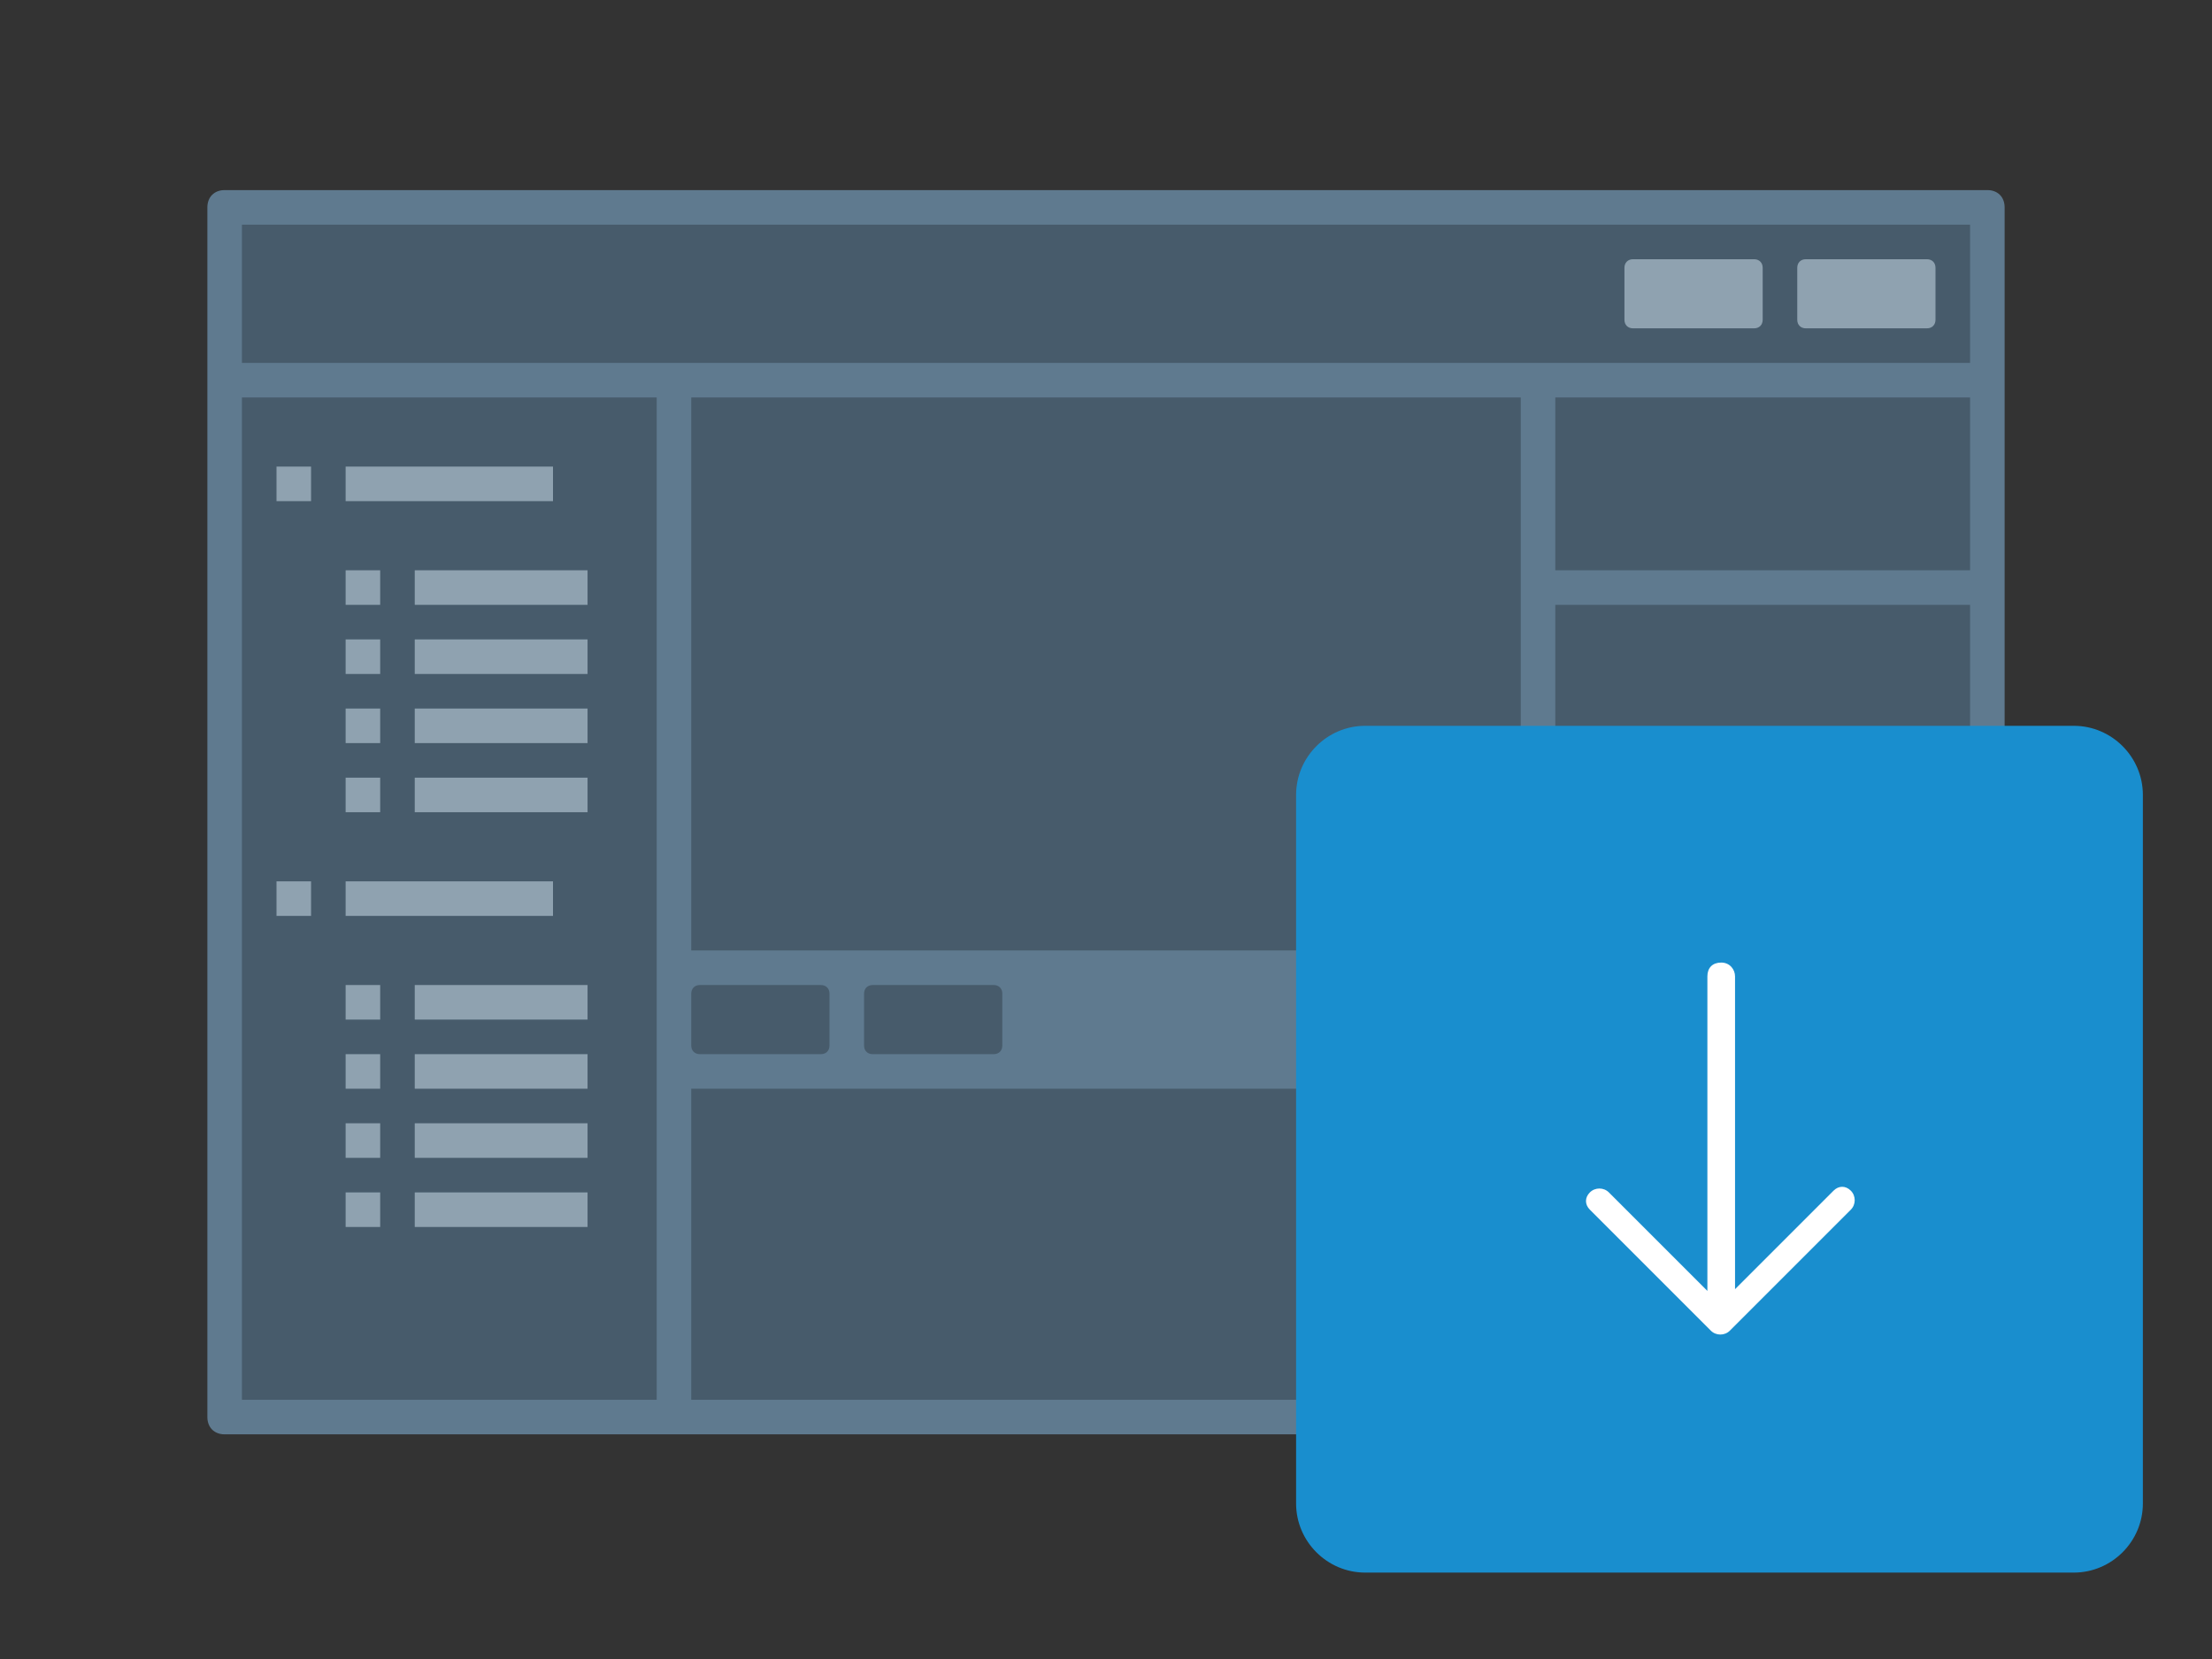
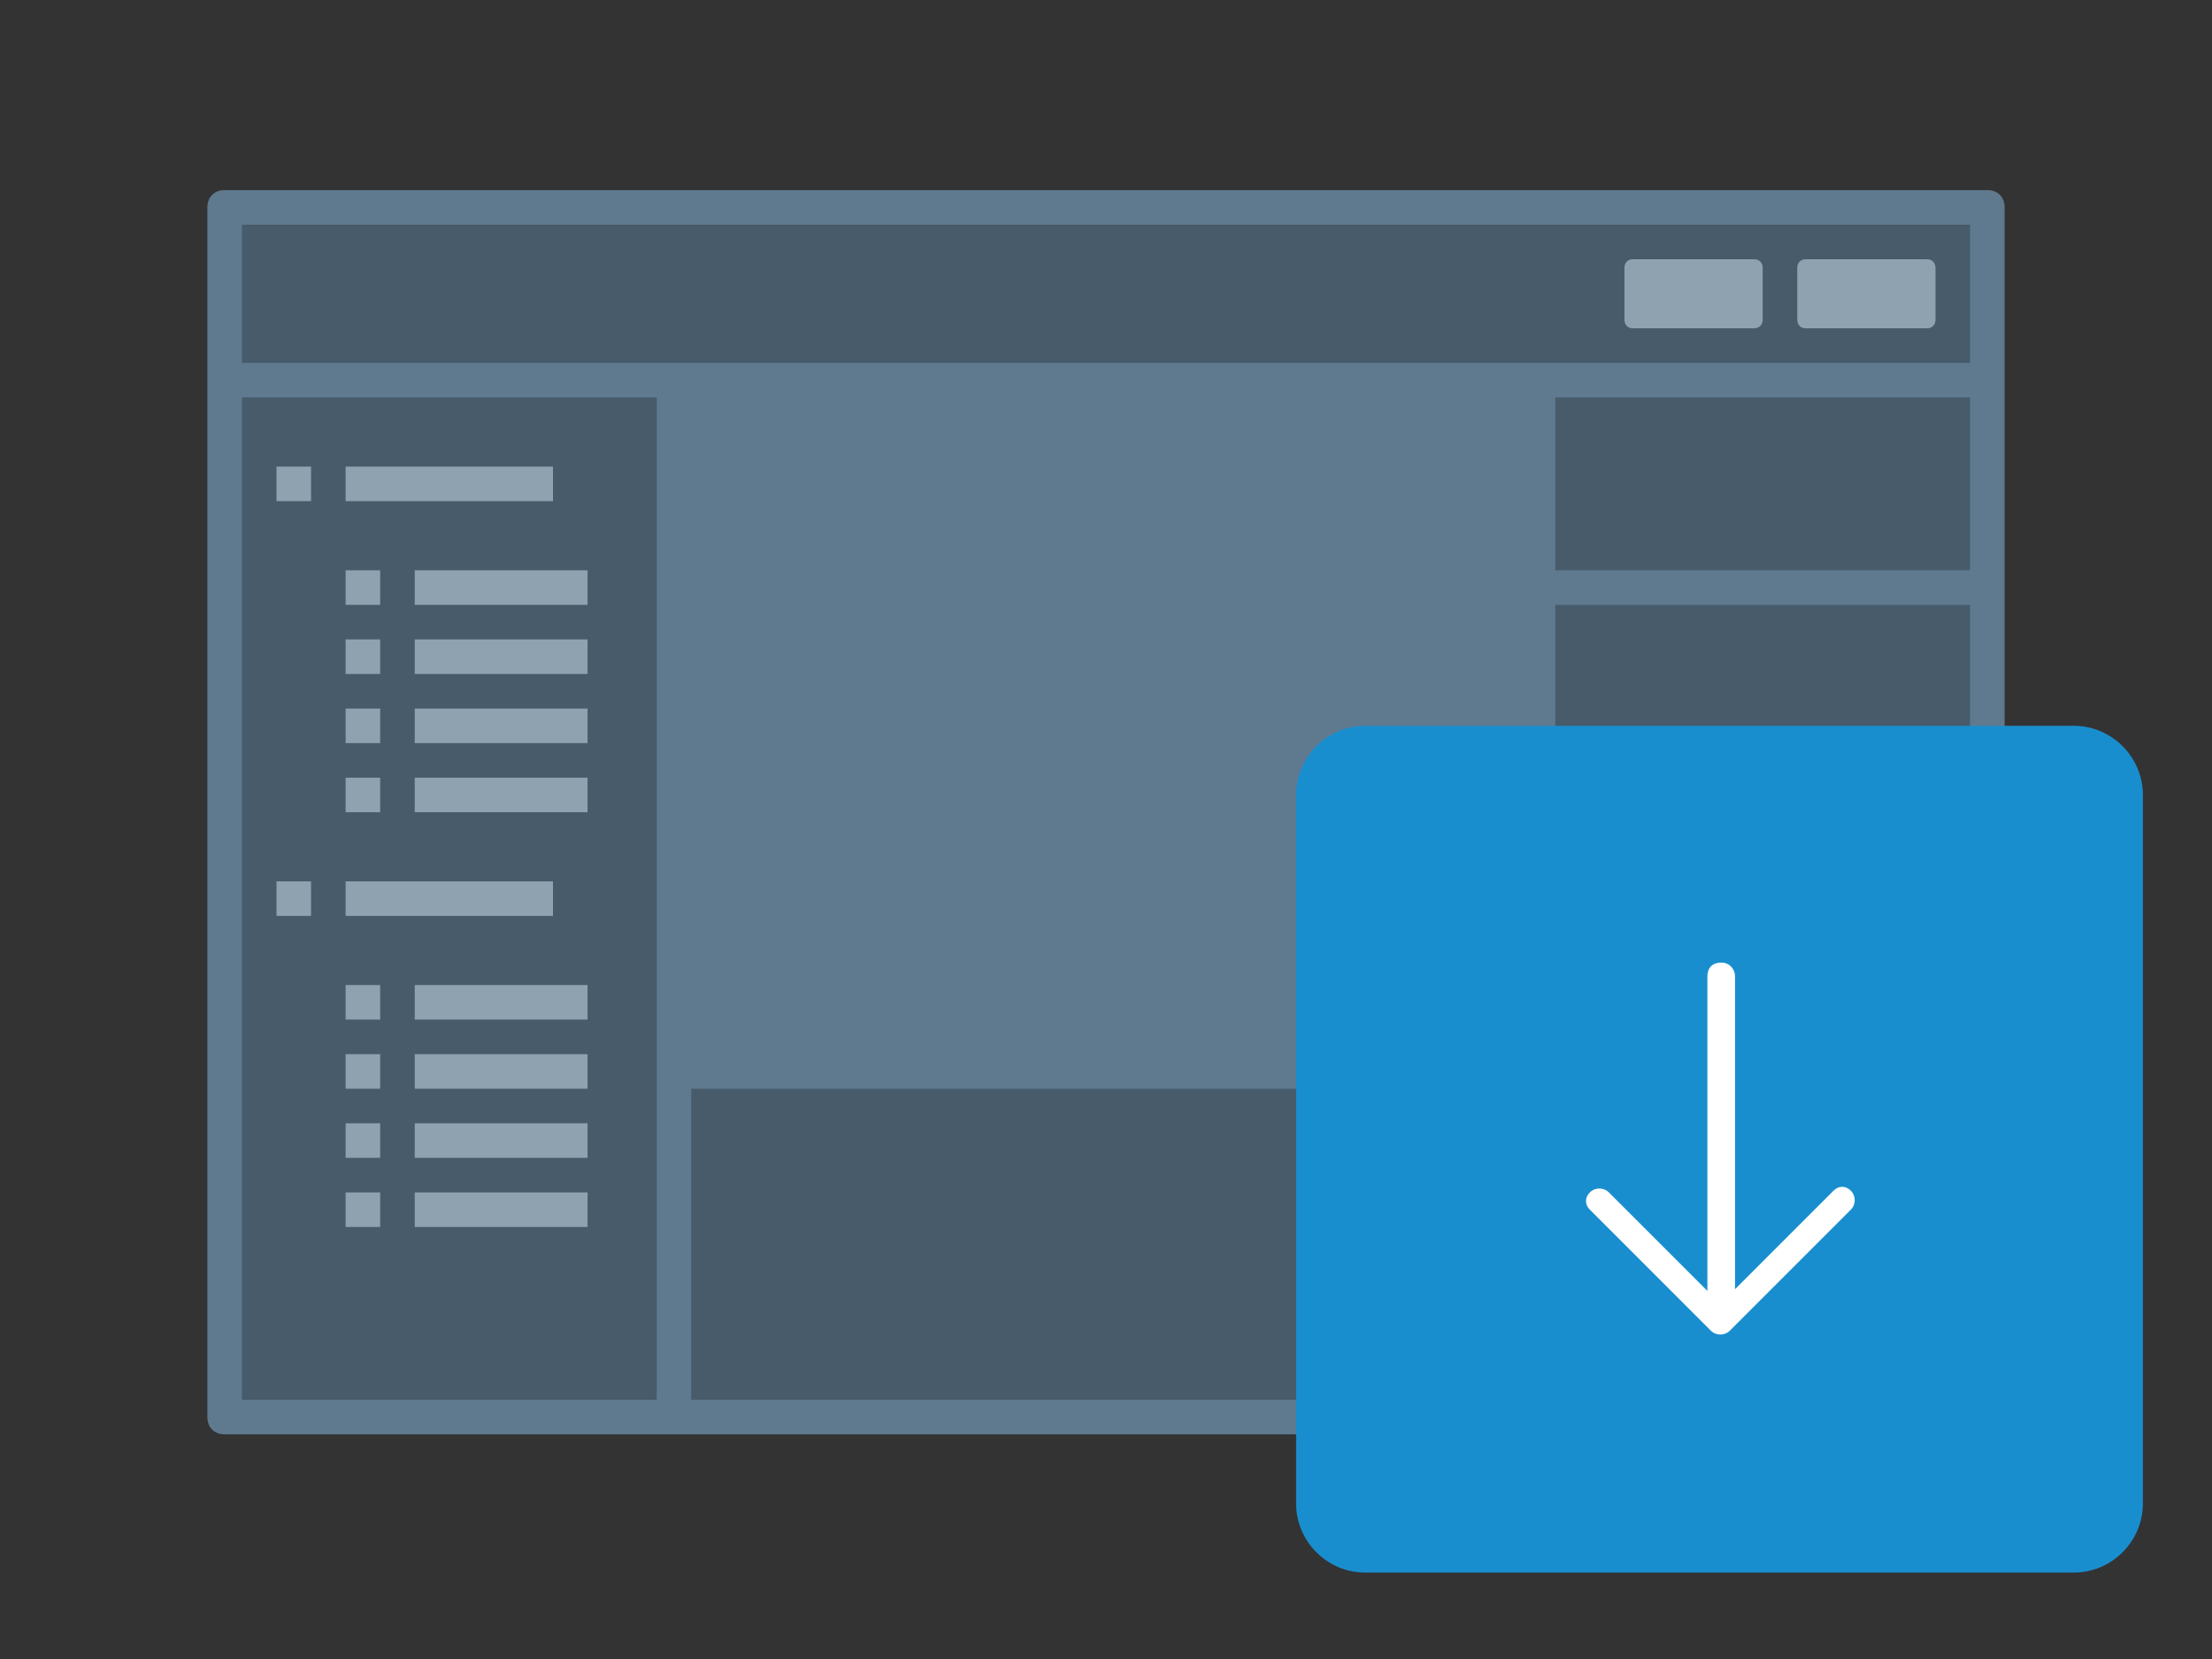
<svg xmlns="http://www.w3.org/2000/svg" xmlns:xlink="http://www.w3.org/1999/xlink" version="1.1" id="Layer_1" x="0" y="0" viewBox="0 0 128 96" xml:space="preserve">
  <rect x="0" y="0" width="128" height="96" fill="#333333" stroke="none" />
  <style>.st3{fill:#475B6B}.st5{fill:#8FA2B0}</style>
  <symbol id="a" viewBox="-24.5 -24.5 49 49">
    <path d="M-24.5-24.5h49v49h-49v-49z" fill="none" />
    <path d="M7.5-3.5l-7-7c-.3-.3-.8-.3-1.1 0l-7 7c-.3.3-.3.8 0 1.1.3.3.7.3 1 0l5.7-5.7V10c0 .4.3.8.8.8s.8-.3.8-.8V-8.2l5.7 5.7c.3.3.8.3 1.1 0 .3-.3.3-.7 0-1z" fill="#fff" />
  </symbol>
  <path d="M13 11h102c.6 0 1 .4 1 1v70c0 .6-.4 1-1 1H13c-.6 0-1-.4-1-1V12c0-.6.4-1 1-1z" fill="#5F7A8F" />
  <path class="st3" d="M40 63h48v18H40V63zM14 23h24v58H14V23zm76 0h24v10H90V23z" />
  <path d="M90 65h24v16H90V65z" fill="#8b9dad" />
  <path class="st3" d="M90 35h24v28H90V35z" />
  <path class="st5" d="M20 27h12v2H20v-2zm-4 0h2v2h-2v-2zm8 6h10v2H24v-2zm0 4h10v2H24v-2zm0 4h10v2H24v-2zm-4-8h2v2h-2v-2zm0 4h2v2h-2v-2zm0 4h2v2h-2v-2zm4 4h10v2H24v-2zm-4 0h2v2h-2v-2zm0 12h2v2h-2v-2zm0 4h2v2h-2v-2zm0 4h2v2h-2v-2zm0-14h12v2H20v-2zm-4 0h2v2h-2v-2zm8 6h10v2H24v-2zm0 4h10v2H24v-2zm0 4h10v2H24v-2zm-4 4h2v2h-2v-2zm4 0h10v2H24v-2z" />
  <path d="M14 13h100v8H14v-8z" fill="#475B6B" />
  <path class="st5" d="M104.5 15h7c.3 0 .5.2.5.5v3c0 .3-.2.5-.5.5h-7c-.3 0-.5-.2-.5-.5v-3c0-.3.2-.5.5-.5zm-10 0h7c.3 0 .5.2.5.5v3c0 .3-.2.5-.5.5h-7c-.3 0-.5-.2-.5-.5v-3c0-.3.2-.5.5-.5z" />
-   <path class="st3" d="M40 23h48v32H40V23zm.5 34h7c.3 0 .5.2.5.5v3c0 .3-.2.5-.5.5h-7c-.3 0-.5-.2-.5-.5v-3c0-.3.2-.5.5-.5zm10 0h7c.3 0 .5.2.5.5v3c0 .3-.2.5-.5.5h-7c-.3 0-.5-.2-.5-.5v-3c0-.3.2-.5.5-.5z" />
  <path d="M79 42h41c2.2 0 4 1.8 4 4v41c0 2.2-1.8 4-4 4H79c-2.2 0-4-1.8-4-4V46c0-2.2 1.8-4 4-4z" fill="#198ece" />
  <use xlink:href="#a" width="49" height="49" x="-24.5" y="-24.5" transform="rotate(180 49.75 33.25)" overflow="visible" />
</svg>